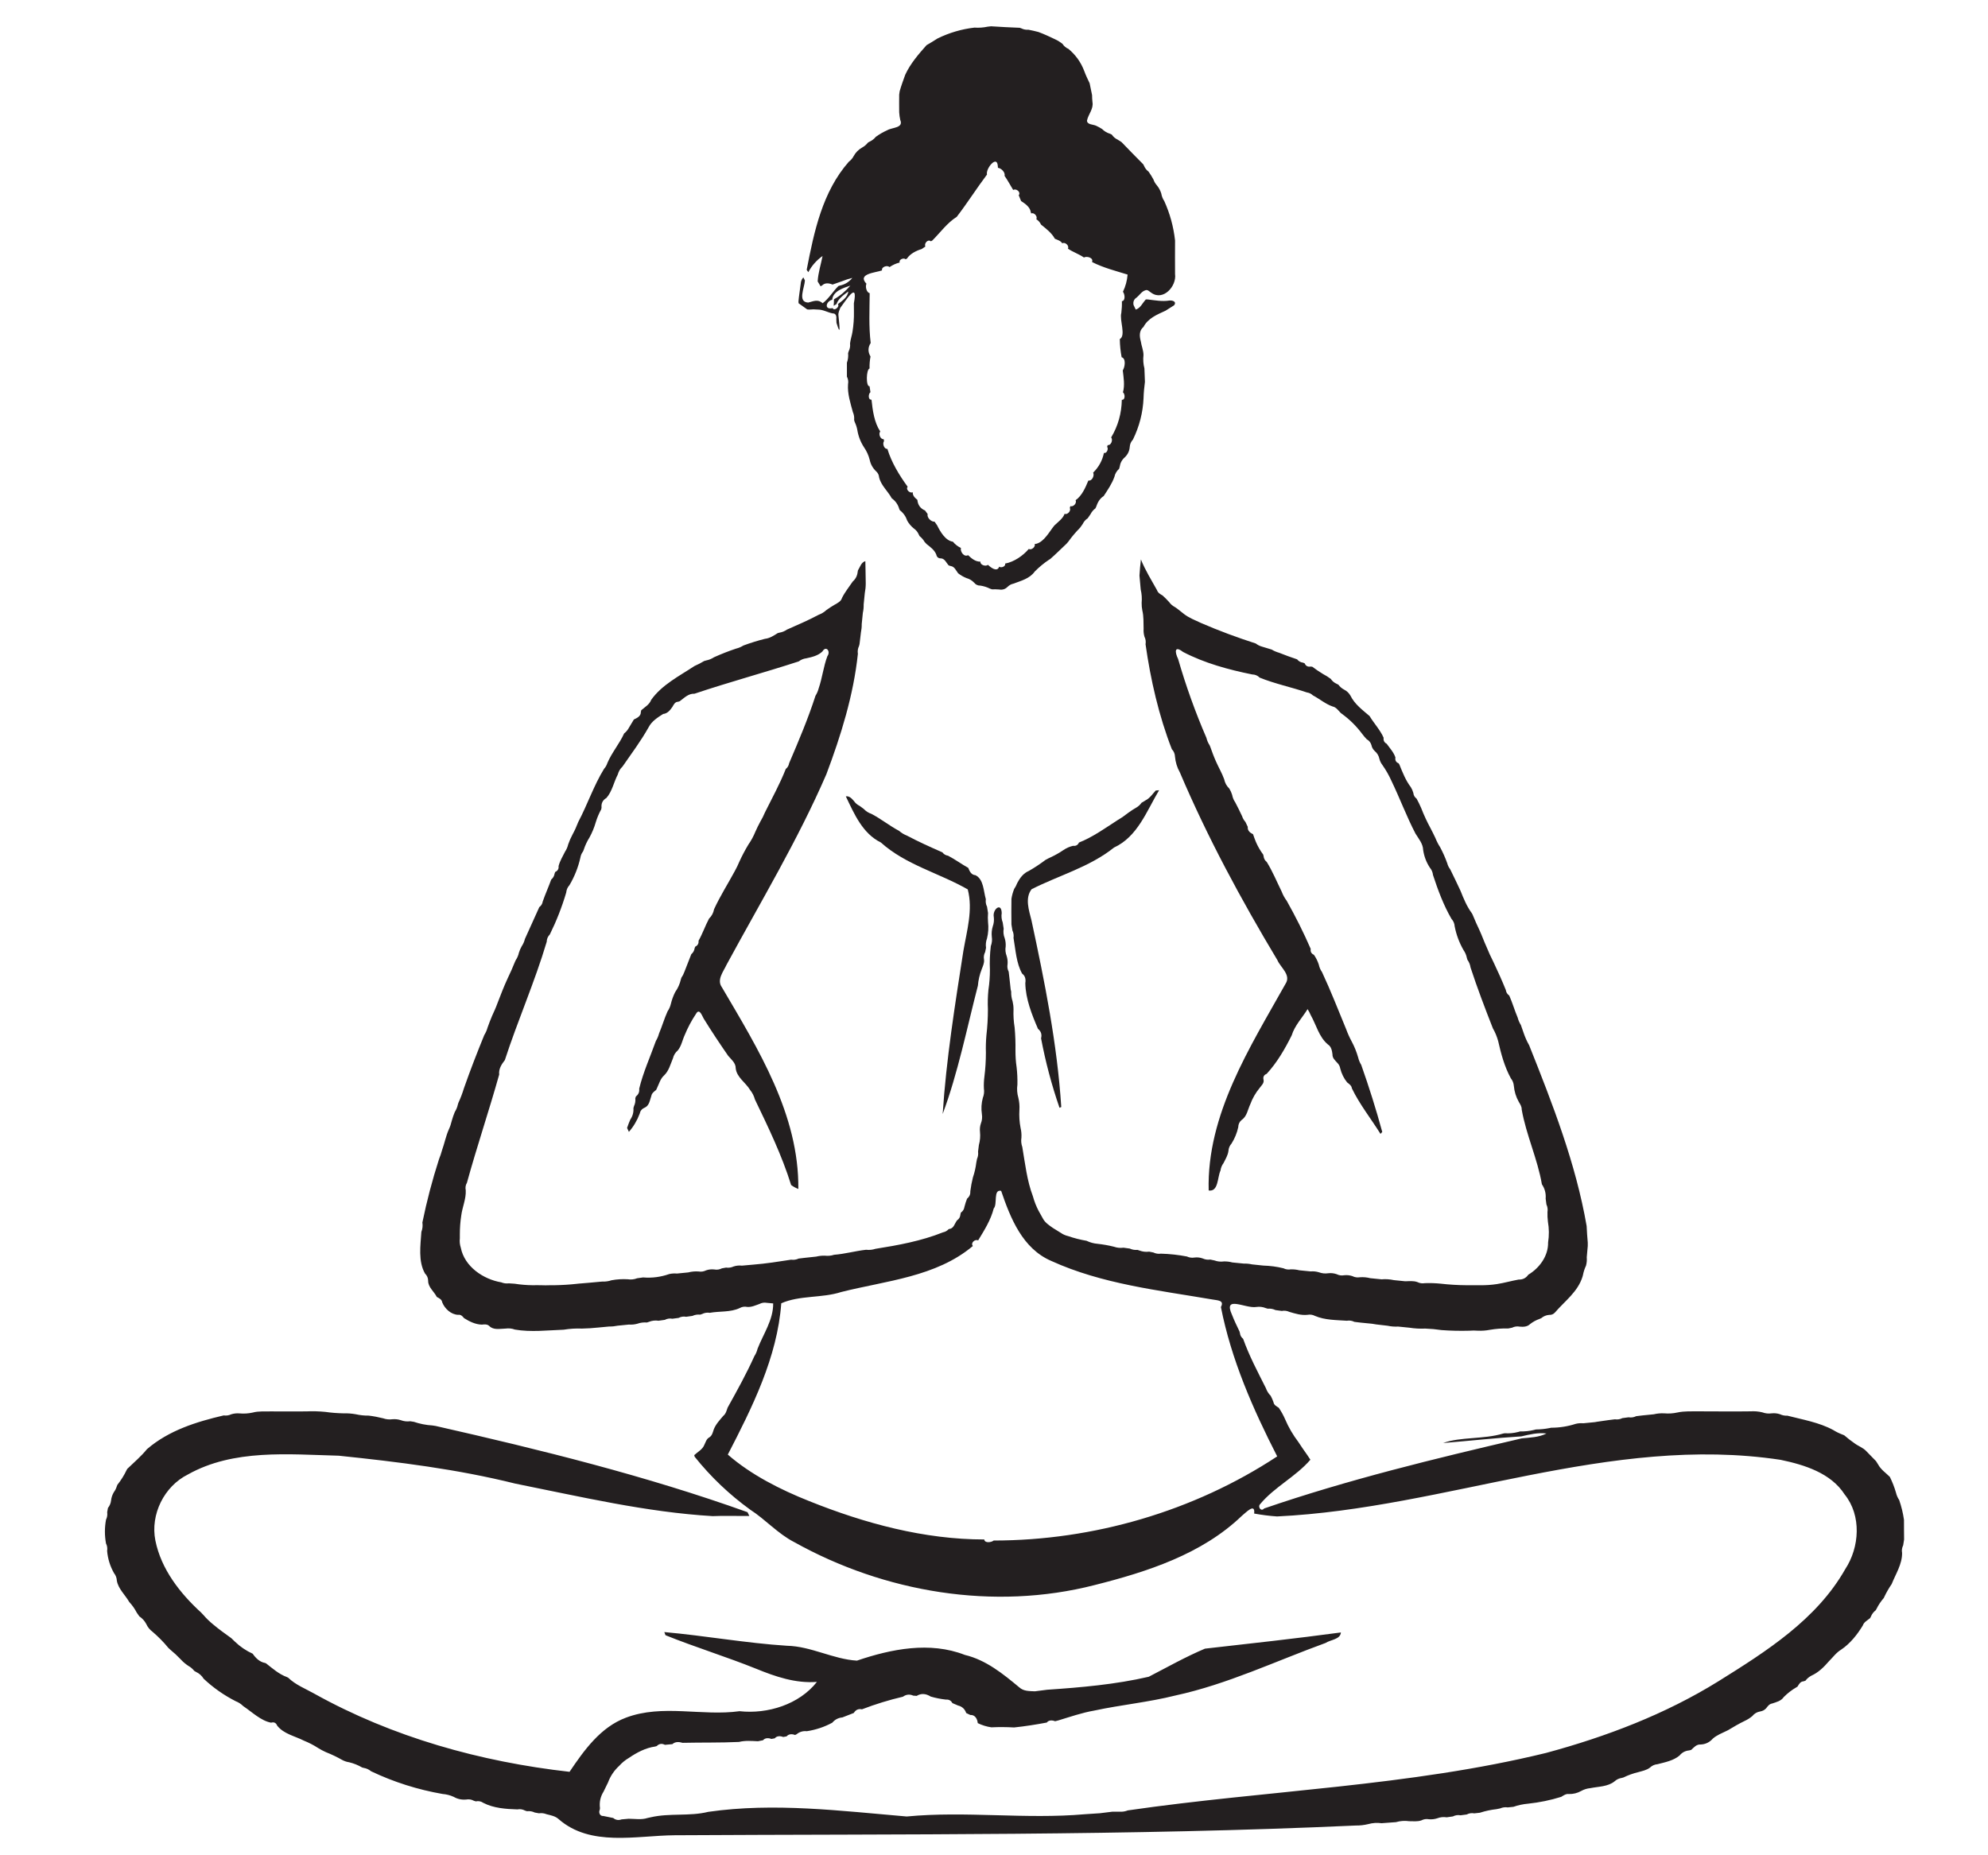
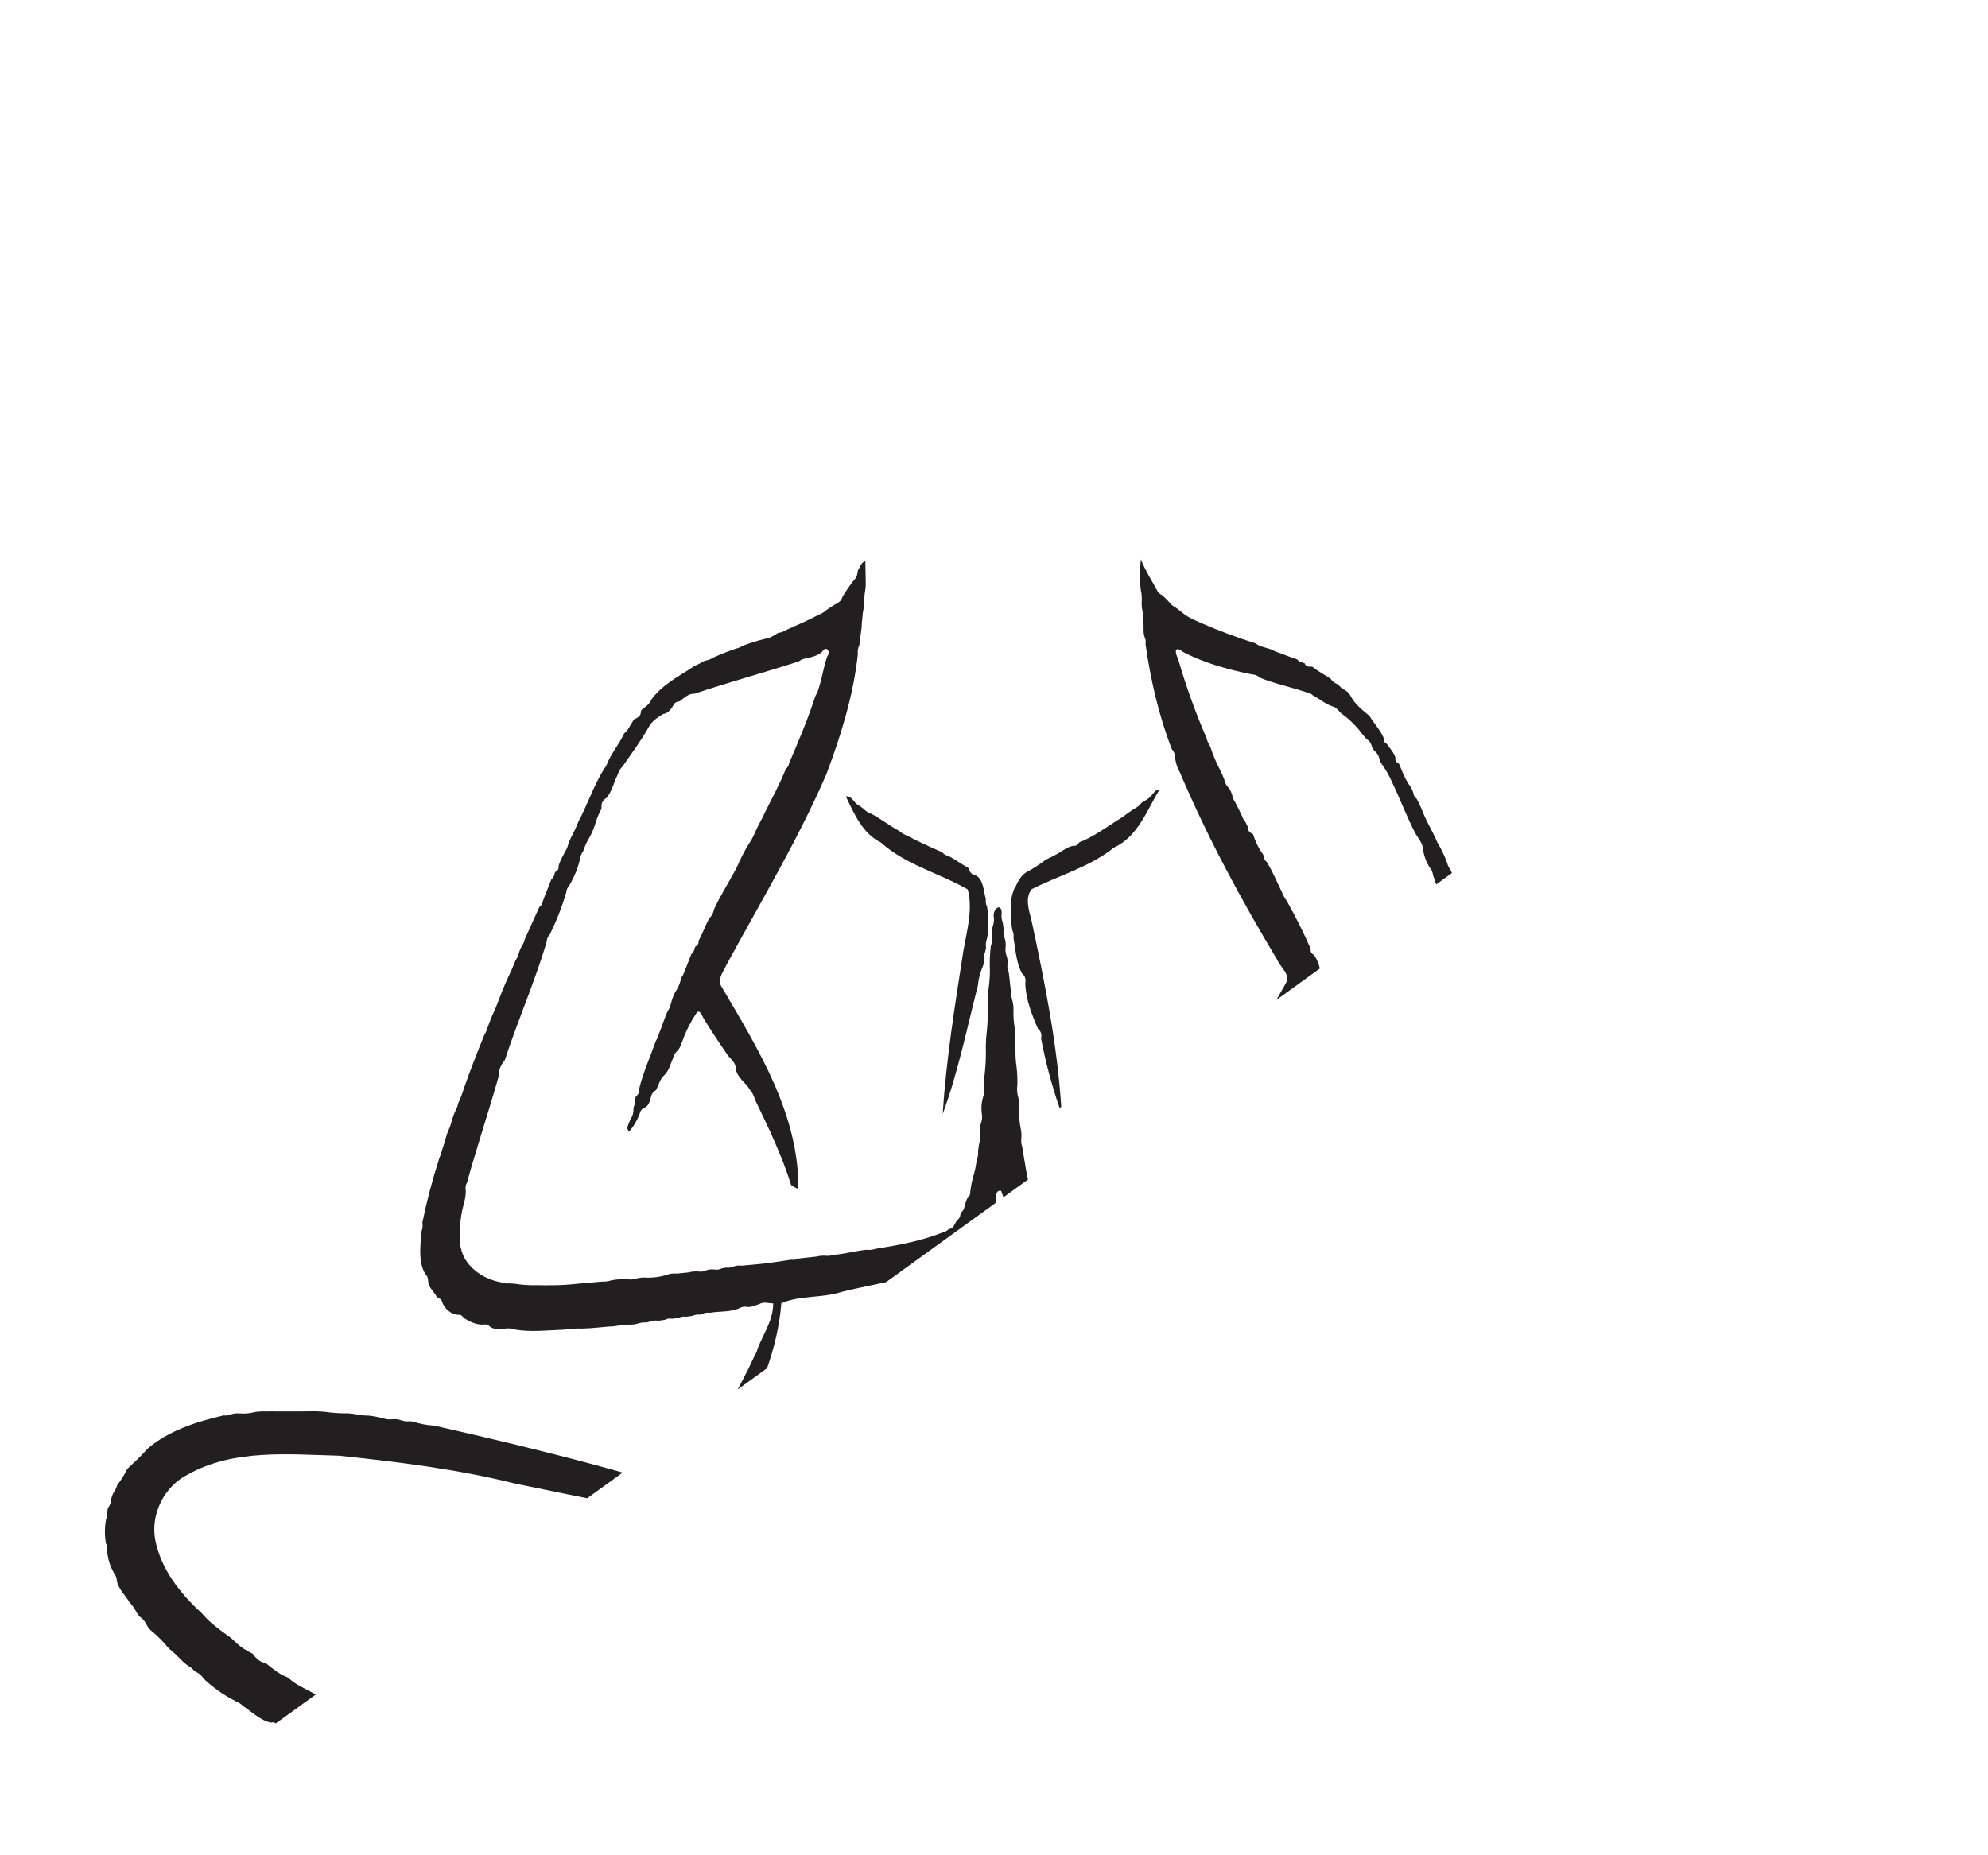
<svg xmlns="http://www.w3.org/2000/svg" width="165" zoomAndPan="magnify" viewBox="0 0 123.75 115.5" height="154" preserveAspectRatio="xMidYMid meet" version="1.0">
  <defs>
    <clipPath id="d04eeb498c">
      <path d="M 49 1.562 L 74 1.562 L 74 37 L 49 37 Z M 49 1.562 " clip-rule="nonzero" />
    </clipPath>
    <clipPath id="dcd282c434">
-       <path d="M 6.508 34 L 118.523 34 L 118.523 115 L 6.508 115 Z M 6.508 34 " clip-rule="nonzero" />
+       <path d="M 6.508 34 L 118.523 34 L 6.508 115 Z M 6.508 34 " clip-rule="nonzero" />
    </clipPath>
  </defs>
  <g clip-path="url(#d04eeb498c)">
-     <path fill="#231f20" d="M 50.246 19.262 L 50.359 19.273 C 50.547 19.254 50.734 19.254 50.922 19.273 C 51.246 19.273 51.527 19.457 51.84 19.512 C 52.031 19.5 52.082 19.695 52.059 19.852 C 52.059 19.914 52.066 20.031 52.07 20.098 C 52.355 21.047 52.25 20.242 52.191 19.625 C 52.172 19.465 52.254 19.316 52.305 19.168 C 52.617 18.77 53.438 17.406 53.152 18.879 C 53.152 19.051 53.152 19.223 53.156 19.398 C 53.164 19.82 53.133 20.238 53.066 20.656 C 53.027 20.902 52.941 21.137 52.914 21.383 C 52.934 21.551 52.906 21.711 52.832 21.863 L 52.793 21.984 C 52.812 22.191 52.789 22.391 52.719 22.582 C 52.719 22.801 52.719 23.234 52.719 23.449 C 52.797 23.598 52.82 23.754 52.789 23.918 C 52.746 24.512 52.938 25.09 53.09 25.656 C 53.16 25.812 53.184 25.977 53.168 26.148 L 53.203 26.27 C 53.281 26.43 53.336 26.598 53.367 26.77 C 53.43 27.156 53.57 27.52 53.785 27.848 C 53.949 28.086 54.066 28.344 54.137 28.625 C 54.195 28.906 54.332 29.148 54.543 29.348 C 54.652 29.445 54.711 29.57 54.723 29.715 C 54.836 30.215 55.27 30.574 55.512 31.023 C 55.746 31.191 55.898 31.41 55.977 31.684 L 56.012 31.762 C 56.234 31.934 56.387 32.152 56.477 32.422 C 56.582 32.605 56.715 32.762 56.879 32.895 C 57.02 32.992 57.121 33.117 57.191 33.273 L 57.242 33.375 C 57.371 33.477 57.477 33.602 57.559 33.742 L 57.684 33.875 C 57.914 34.055 58.172 34.242 58.281 34.523 C 58.316 34.688 58.418 34.77 58.586 34.762 C 58.82 34.789 58.91 35.043 59.051 35.199 L 59.176 35.238 C 59.422 35.27 59.508 35.52 59.641 35.688 C 59.797 35.812 59.973 35.914 60.16 35.988 C 60.344 36.039 60.504 36.133 60.637 36.273 C 60.734 36.398 60.867 36.461 61.027 36.457 C 61.234 36.488 61.434 36.551 61.621 36.645 L 61.746 36.688 C 61.895 36.684 62.047 36.688 62.199 36.699 C 62.402 36.734 62.574 36.68 62.719 36.535 C 62.82 36.434 62.941 36.367 63.082 36.336 C 63.562 36.156 64.102 36.02 64.414 35.578 C 64.684 35.305 64.977 35.062 65.297 34.848 L 65.375 34.801 C 65.727 34.496 66.047 34.168 66.387 33.852 L 66.496 33.727 C 66.719 33.414 66.965 33.125 67.234 32.852 L 67.395 32.625 C 67.465 32.477 67.57 32.355 67.707 32.266 C 67.75 32.203 67.84 32.074 67.883 32.012 C 67.957 31.863 68.059 31.746 68.188 31.648 L 68.23 31.562 C 68.32 31.293 68.449 31.039 68.703 30.883 C 68.949 30.504 69.219 30.117 69.371 29.684 C 69.414 29.484 69.512 29.32 69.664 29.184 L 69.699 29.059 C 69.734 28.82 69.84 28.621 70.023 28.465 C 70.203 28.289 70.305 28.078 70.324 27.828 C 70.336 27.648 70.402 27.496 70.523 27.367 C 70.922 26.551 71.145 25.691 71.184 24.785 C 71.191 24.445 71.23 24.105 71.27 23.77 C 71.262 23.562 71.246 23.145 71.238 22.938 C 71.168 22.664 71.148 22.387 71.18 22.105 C 71.18 21.812 71.055 21.539 71.012 21.246 C 70.922 20.918 70.906 20.578 71.18 20.352 C 71.469 19.809 72.016 19.59 72.551 19.344 C 72.734 19.23 72.91 19.113 73.09 19.004 C 73.258 18.773 72.988 18.695 72.805 18.707 C 72.348 18.785 71.891 18.695 71.438 18.641 L 71.328 18.641 C 71.121 18.855 70.996 19.184 70.699 19.273 C 70.664 19.203 70.598 19.059 70.562 18.988 C 70.52 18.785 70.586 18.629 70.762 18.516 C 70.938 18.371 71.074 18.133 71.305 18.07 C 71.445 18.012 71.559 18.164 71.672 18.23 C 72.406 18.754 73.254 17.82 73.145 17.055 C 73.137 16.359 73.145 15.66 73.145 14.969 C 73.051 14.117 72.828 13.297 72.473 12.516 C 72.379 12.375 72.316 12.219 72.289 12.051 C 72.23 11.859 72.137 11.688 72.008 11.531 C 71.914 11.426 71.848 11.309 71.801 11.176 C 71.711 11.004 71.609 10.844 71.496 10.684 C 71.367 10.59 71.273 10.465 71.211 10.316 L 71.164 10.227 C 70.711 9.77 70.258 9.312 69.816 8.848 L 69.57 8.691 C 69.418 8.621 69.297 8.512 69.203 8.375 L 69.098 8.328 C 68.91 8.27 68.742 8.172 68.602 8.031 C 68.48 7.953 68.355 7.883 68.223 7.824 C 68.043 7.742 67.664 7.766 67.664 7.504 C 67.746 7.109 68.082 6.781 68.004 6.352 C 67.988 6.207 67.98 6.066 67.98 5.922 C 67.926 5.676 67.883 5.43 67.828 5.184 C 67.707 4.93 67.582 4.672 67.488 4.41 C 67.281 3.867 66.953 3.414 66.508 3.043 C 66.355 2.977 66.234 2.875 66.141 2.734 C 65.996 2.617 65.84 2.52 65.668 2.441 C 65.332 2.281 64.992 2.121 64.641 1.992 C 64.438 1.938 64.234 1.891 64.027 1.852 C 63.867 1.863 63.719 1.836 63.578 1.766 L 63.477 1.73 C 62.883 1.703 62.285 1.68 61.695 1.637 L 61.484 1.66 C 61.211 1.719 60.934 1.738 60.656 1.719 C 59.855 1.812 59.09 2.039 58.367 2.391 C 58.141 2.539 57.906 2.676 57.676 2.812 C 57.18 3.371 56.664 3.965 56.348 4.656 C 56.227 4.992 56.102 5.332 56.004 5.676 C 55.996 5.73 55.98 5.836 55.973 5.887 C 55.973 6.254 55.965 6.625 55.973 6.992 C 55.984 7.152 56.004 7.309 56.039 7.465 C 56.258 7.977 55.539 7.926 55.234 8.105 C 54.98 8.219 54.742 8.355 54.516 8.52 C 54.414 8.648 54.285 8.746 54.137 8.816 L 54.035 8.871 C 53.934 9 53.812 9.105 53.668 9.184 C 53.445 9.309 53.27 9.484 53.145 9.707 C 53.07 9.852 52.969 9.973 52.84 10.066 C 51.188 11.945 50.676 14.418 50.215 16.797 L 50.316 16.945 C 50.531 16.539 50.828 16.203 51.203 15.938 C 51.102 16.465 50.93 16.977 50.898 17.52 L 51.082 17.824 L 51.18 17.766 C 51.355 17.59 51.613 17.625 51.824 17.715 C 52.02 17.648 52.215 17.582 52.406 17.512 C 52.617 17.426 52.836 17.355 53.055 17.301 C 52.855 17.551 52.598 17.711 52.285 17.777 L 52.188 17.809 C 51.844 18.148 51.594 18.59 51.207 18.879 C 50.914 18.602 50.633 18.758 50.312 18.836 C 49.629 18.805 50.078 17.926 50.105 17.461 L 50.008 17.27 C 49.906 17.379 49.852 17.512 49.844 17.66 C 49.801 18.027 49.734 18.398 49.703 18.766 L 49.711 18.879 C 49.887 19.008 50.066 19.133 50.246 19.262 Z M 54.906 16.836 C 54.848 16.621 55.227 16.484 55.371 16.629 C 55.566 16.496 55.777 16.398 56.004 16.344 C 55.934 16.16 56.25 16.023 56.375 16.141 L 56.457 16.098 C 56.652 15.797 57.035 15.605 57.375 15.504 C 57.434 15.465 57.547 15.383 57.605 15.344 C 57.504 15.164 57.762 14.863 57.945 15.023 L 58.035 14.973 C 58.527 14.484 58.953 13.879 59.555 13.5 C 60.215 12.641 60.781 11.742 61.438 10.867 C 61.348 10.5 62.051 9.641 62.109 10.309 L 62.121 10.449 C 62.32 10.465 62.59 10.73 62.531 10.945 C 62.73 11.227 62.891 11.535 63.07 11.828 C 63.246 11.707 63.57 11.961 63.414 12.156 C 63.465 12.277 63.516 12.402 63.562 12.516 C 63.809 12.676 64.117 12.887 64.16 13.191 L 64.191 13.289 C 64.367 13.203 64.609 13.48 64.508 13.645 C 64.641 13.73 64.738 13.844 64.805 13.984 C 65.125 14.242 65.465 14.5 65.664 14.863 C 65.828 14.938 66.023 14.984 66.125 15.148 C 66.301 15.043 66.574 15.301 66.477 15.48 C 66.789 15.695 67.16 15.812 67.473 16.031 C 67.648 15.926 68.09 16.047 67.977 16.312 C 68.676 16.668 69.445 16.863 70.191 17.094 C 70.16 17.469 70.066 17.824 69.902 18.164 C 70.02 18.309 70.07 18.727 69.836 18.75 C 69.844 18.992 69.832 19.238 69.801 19.48 C 69.672 19.91 70.105 20.891 69.707 21.109 C 69.711 21.488 69.75 21.863 69.82 22.238 C 70.109 22.324 70.023 22.852 69.891 23.062 C 69.941 23.5 70.027 23.984 69.902 24.422 C 70.035 24.523 70.059 24.91 69.832 24.891 C 69.816 25.73 69.598 26.512 69.168 27.234 C 69.297 27.387 69.16 27.746 68.953 27.707 L 68.918 27.816 C 69.016 27.938 68.898 28.25 68.719 28.195 C 68.621 28.672 68.395 29.082 68.047 29.422 C 68.141 29.605 67.977 29.965 67.75 29.914 C 67.566 30.352 67.359 30.855 66.953 31.141 C 67.051 31.316 66.809 31.582 66.629 31.508 L 66.594 31.621 C 66.688 31.793 66.453 32.066 66.27 31.988 C 66.16 32.293 65.855 32.496 65.629 32.719 C 65.324 33.094 65.004 33.719 64.516 33.852 L 64.406 33.867 C 64.477 34.043 64.203 34.27 64.039 34.176 C 63.672 34.605 63.125 34.98 62.566 35.086 C 62.621 35.262 62.316 35.379 62.199 35.277 C 62.074 35.645 61.668 35.328 61.5 35.164 C 61.355 35.289 60.996 35.164 61.031 34.965 C 60.723 34.977 60.469 34.762 60.262 34.562 C 60.008 34.703 59.758 34.336 59.816 34.113 C 59.621 34.02 59.453 33.891 59.316 33.723 C 58.859 33.664 58.527 33.098 58.336 32.707 C 58.297 32.648 58.215 32.535 58.176 32.477 C 57.965 32.496 57.684 32.219 57.746 32.004 C 57.703 31.949 57.621 31.836 57.582 31.781 C 57.289 31.656 57.133 31.434 57.105 31.117 C 56.957 30.996 56.801 30.859 56.82 30.645 C 56.645 30.73 56.363 30.48 56.5 30.301 C 55.98 29.59 55.492 28.785 55.238 27.945 C 55.031 27.969 54.914 27.609 55.031 27.461 L 55.008 27.34 C 54.801 27.363 54.668 27.012 54.793 26.859 C 54.422 26.305 54.32 25.551 54.25 24.883 C 54.027 24.902 54.047 24.516 54.184 24.414 C 54.172 24.32 54.145 24.141 54.129 24.047 C 53.895 24.09 53.914 23 54.129 22.941 C 54.121 22.691 54.141 22.441 54.188 22.195 C 54.02 21.91 54.02 21.633 54.199 21.352 C 54.074 20.332 54.129 19.281 54.137 18.25 C 53.938 18.215 53.852 17.84 53.934 17.664 C 53.34 17.035 54.504 16.98 54.91 16.832 Z M 51.805 18.66 C 51.848 18.125 52.504 17.922 52.934 17.781 C 52.641 18.125 52.305 18.41 51.914 18.633 C 51.914 18.77 51.906 18.902 51.895 19.039 L 52.07 18.93 C 52.184 18.59 52.523 18.359 52.805 18.145 C 52.77 18.504 52.422 18.727 52.16 18.934 C 52.289 19.102 51.914 19.395 51.832 19.18 C 51.273 19.312 51.422 18.746 51.805 18.66 Z M 51.805 18.66 " fill-opacity="1" fill-rule="nonzero" />
-   </g>
+     </g>
  <g clip-path="url(#dcd282c434)">
    <path fill="#231f20" d="M 118.527 95.844 C 118.527 95.434 118.516 95.016 118.52 94.617 C 118.461 94.195 118.359 93.789 118.223 93.387 C 118.129 93.246 118.062 93.094 118.023 92.93 C 117.926 92.59 117.797 92.262 117.641 91.945 C 117.395 91.699 117.09 91.496 116.918 91.184 L 116.781 90.965 C 116.574 90.758 116.367 90.547 116.168 90.336 C 115.973 90.125 115.68 90.031 115.445 89.855 C 115.223 89.703 115.008 89.535 114.801 89.355 L 114.707 89.316 C 114.5 89.238 114.305 89.145 114.117 89.027 C 113.23 88.547 112.223 88.383 111.262 88.133 C 111.102 88.141 110.949 88.113 110.801 88.043 C 110.633 87.988 110.461 87.969 110.285 87.988 C 110.086 88.016 109.891 87.996 109.703 87.926 C 109.461 87.867 109.215 87.848 108.965 87.863 C 107.902 87.879 106.836 87.863 105.777 87.863 C 105.328 87.867 104.855 87.84 104.422 87.934 C 104.148 87.996 103.871 88.012 103.594 87.988 C 103.375 87.977 103.156 87.996 102.945 88.047 L 102.242 88.117 L 101.852 88.164 C 101.699 88.238 101.543 88.262 101.379 88.234 L 100.992 88.285 C 100.844 88.359 100.688 88.383 100.523 88.359 L 100.121 88.41 L 99.41 88.512 L 99.285 88.535 L 98.566 88.605 C 98.406 88.594 98.246 88.602 98.09 88.641 C 97.594 88.801 97.082 88.883 96.559 88.883 L 96.449 88.906 C 96.172 88.961 95.891 88.988 95.609 88.992 L 95.484 89.023 C 95.203 89.09 94.918 89.121 94.629 89.113 L 94.504 89.148 C 94.23 89.219 93.953 89.246 93.668 89.227 L 93.566 89.246 C 92.359 89.613 90.91 89.441 89.832 89.836 C 91.453 89.703 93.074 89.523 94.703 89.422 C 95.215 89.301 95.73 89.176 96.266 89.242 C 95.785 89.488 95.242 89.492 94.723 89.547 C 89.324 90.805 83.906 92.117 78.691 93.91 C 78.504 94.133 78.27 93.812 78.445 93.637 C 79.336 92.566 80.66 91.934 81.57 90.875 L 81.367 90.57 C 81.18 90.309 80.996 90.039 80.82 89.77 C 80.488 89.332 80.211 88.863 79.996 88.355 C 79.887 88.105 79.754 87.863 79.598 87.637 C 79.461 87.551 79.297 87.469 79.273 87.293 C 79.223 87.156 79.168 87.023 79.098 86.895 C 78.961 86.758 78.863 86.598 78.797 86.414 C 78.293 85.406 77.758 84.41 77.383 83.348 C 77.266 83.258 77.199 83.137 77.184 82.988 L 77.156 82.887 C 76.992 82.547 76.828 82.207 76.691 81.855 C 76.117 80.602 77.531 81.477 78.199 81.367 C 78.402 81.336 78.602 81.359 78.797 81.438 L 78.918 81.473 C 79.086 81.457 79.246 81.488 79.398 81.559 L 79.789 81.613 C 79.953 81.582 80.109 81.602 80.262 81.672 C 80.629 81.781 80.996 81.895 81.387 81.855 C 81.551 81.824 81.707 81.844 81.855 81.922 C 82.48 82.188 83.172 82.176 83.84 82.223 C 84.004 82.195 84.16 82.219 84.309 82.293 L 84.699 82.34 L 85.406 82.41 L 85.676 82.453 L 86.379 82.535 C 86.594 82.582 86.812 82.598 87.031 82.586 L 87.73 82.656 C 88.059 82.707 88.391 82.727 88.723 82.711 C 89.062 82.723 89.398 82.754 89.734 82.805 C 90.309 82.848 90.879 82.859 91.453 82.844 C 91.641 82.828 91.828 82.828 92.016 82.844 C 92.258 82.852 92.5 82.836 92.738 82.789 C 93.121 82.723 93.504 82.695 93.891 82.703 L 94.125 82.656 C 94.273 82.582 94.43 82.559 94.598 82.59 C 94.824 82.613 95.074 82.602 95.246 82.43 C 95.426 82.289 95.621 82.184 95.836 82.109 L 95.945 82.059 C 96.086 81.941 96.246 81.875 96.426 81.859 C 96.57 81.867 96.695 81.82 96.793 81.711 C 97.406 80.996 98.219 80.426 98.512 79.473 L 98.539 79.367 C 98.578 79.168 98.641 78.977 98.727 78.793 C 98.773 78.621 98.789 78.445 98.773 78.27 C 98.789 78.094 98.82 77.742 98.836 77.566 L 98.836 77.359 C 98.805 77.016 98.781 76.664 98.766 76.328 C 98.094 72.441 96.645 68.723 95.188 65.074 C 95.047 64.828 94.934 64.57 94.844 64.305 C 94.785 64.141 94.73 63.977 94.672 63.812 C 94.582 63.668 94.516 63.516 94.473 63.352 C 94.281 62.902 94.148 62.426 93.949 61.98 C 93.828 61.895 93.754 61.777 93.734 61.629 C 93.5 61.051 93.246 60.484 92.977 59.918 C 92.809 59.586 92.652 59.246 92.512 58.898 C 92.371 58.59 92.258 58.266 92.117 57.957 C 91.957 57.621 91.805 57.277 91.664 56.934 L 91.621 56.855 C 91.309 56.434 91.109 55.945 90.918 55.465 C 90.711 55.012 90.488 54.562 90.27 54.113 C 90.184 54.004 90.125 53.879 90.09 53.746 C 89.969 53.402 89.82 53.074 89.652 52.754 C 89.531 52.57 89.434 52.375 89.352 52.172 C 89.258 51.969 89.156 51.77 89.055 51.574 C 88.832 51.164 88.637 50.746 88.469 50.312 C 88.383 50.109 88.285 49.91 88.18 49.719 C 88.059 49.629 87.992 49.512 87.977 49.359 C 87.941 49.234 87.891 49.117 87.824 49.008 C 87.504 48.59 87.309 48.09 87.113 47.605 L 87.066 47.523 C 86.898 47.457 86.832 47.332 86.863 47.156 C 86.758 46.836 86.512 46.574 86.32 46.305 C 86.168 46.223 86.105 46.098 86.129 45.93 C 85.914 45.438 85.527 45.035 85.254 44.578 C 84.809 44.195 84.328 43.844 84.062 43.305 C 83.969 43.145 83.844 43.023 83.68 42.938 C 83.531 42.863 83.41 42.758 83.312 42.625 L 83.211 42.574 C 83.055 42.504 82.93 42.402 82.836 42.262 C 82.684 42.148 82.527 42.051 82.363 41.965 C 82.129 41.824 81.902 41.672 81.688 41.508 L 81.582 41.496 C 81.402 41.527 81.281 41.457 81.211 41.293 L 81.109 41.254 C 80.961 41.234 80.836 41.164 80.742 41.047 C 80.359 40.922 79.988 40.781 79.621 40.637 C 79.457 40.59 79.305 40.527 79.16 40.438 C 78.953 40.371 78.742 40.316 78.539 40.25 C 78.406 40.211 78.281 40.148 78.172 40.062 C 77.016 39.688 75.867 39.266 74.754 38.781 C 74.395 38.609 74.02 38.473 73.699 38.223 C 73.508 38.082 73.332 37.914 73.129 37.789 C 72.984 37.711 72.867 37.609 72.773 37.477 C 72.645 37.336 72.512 37.199 72.371 37.074 C 72.23 36.992 72.078 36.91 72.023 36.742 C 71.676 36.117 71.289 35.5 71.02 34.828 C 70.977 35.16 70.953 35.5 70.93 35.832 C 70.949 36.051 70.988 36.484 71.008 36.703 C 71.074 36.977 71.09 37.254 71.066 37.531 C 71.062 37.691 71.078 37.852 71.109 38.008 C 71.199 38.375 71.176 38.766 71.188 39.148 C 71.176 39.316 71.195 39.48 71.242 39.641 C 71.316 39.789 71.336 39.945 71.309 40.109 C 71.621 42.316 72.137 44.566 72.945 46.641 C 73.07 46.77 73.133 46.926 73.141 47.102 C 73.172 47.453 73.273 47.781 73.445 48.086 C 75.164 52.133 77.258 56.008 79.516 59.773 C 79.707 60.23 80.387 60.695 80.023 61.246 C 77.797 65.223 75.117 69.379 75.238 74.113 C 75.852 74.211 75.777 73.289 75.973 72.875 C 75.996 72.703 76.059 72.547 76.164 72.406 C 76.285 72.16 76.434 71.926 76.469 71.648 C 76.48 71.473 76.547 71.32 76.664 71.188 C 76.859 70.875 77 70.535 77.078 70.176 C 77.082 69.992 77.152 69.84 77.289 69.723 C 77.621 69.504 77.668 69.082 77.828 68.746 C 77.965 68.375 78.16 68.035 78.414 67.727 C 78.523 67.574 78.695 67.438 78.656 67.23 C 78.609 67.047 78.672 66.922 78.848 66.852 C 79.492 66.156 79.984 65.305 80.406 64.457 C 80.594 63.844 81.062 63.363 81.395 62.824 C 81.473 62.941 81.535 63.066 81.59 63.195 C 81.938 63.809 82.102 64.559 82.664 65.027 C 82.871 65.156 82.918 65.414 82.945 65.641 C 82.934 65.863 83.102 66.008 83.238 66.16 C 83.344 66.262 83.406 66.383 83.43 66.527 C 83.512 66.844 83.652 67.133 83.859 67.387 C 83.98 67.48 84.133 67.582 84.152 67.754 C 84.629 68.746 85.344 69.645 85.934 70.59 L 86.043 70.469 C 85.66 69.059 85.219 67.668 84.734 66.293 C 84.645 66.152 84.582 65.996 84.543 65.832 C 84.445 65.492 84.316 65.164 84.148 64.852 C 84.012 64.602 83.895 64.344 83.797 64.074 C 83.305 62.887 82.84 61.684 82.293 60.516 C 82.195 60.379 82.129 60.223 82.094 60.055 C 82.023 59.836 81.922 59.629 81.789 59.441 C 81.629 59.371 81.562 59.246 81.59 59.074 C 81.145 58.051 80.645 57.055 80.098 56.082 C 79.965 55.902 79.859 55.711 79.781 55.504 C 79.48 54.891 79.215 54.246 78.855 53.664 C 78.738 53.57 78.672 53.449 78.656 53.301 L 78.633 53.203 C 78.449 52.957 78.297 52.691 78.176 52.41 C 78.109 52.254 78.055 52.09 78 51.934 C 77.812 51.848 77.645 51.707 77.672 51.477 L 77.527 51.172 C 77.434 51.066 77.363 50.949 77.32 50.816 C 77.188 50.523 77.039 50.234 76.891 49.949 C 76.793 49.809 76.73 49.652 76.699 49.484 C 76.656 49.348 76.598 49.215 76.523 49.094 C 76.355 48.934 76.25 48.738 76.203 48.512 C 76.066 48.129 75.855 47.777 75.695 47.41 C 75.559 47.109 75.445 46.797 75.336 46.488 L 75.297 46.395 C 75.203 46.254 75.137 46.098 75.098 45.934 C 74.406 44.336 73.82 42.699 73.336 41.027 C 73.113 40.566 73.113 40.176 73.641 40.586 C 74.98 41.285 76.477 41.691 77.949 41.988 C 78.129 41.992 78.285 42.055 78.41 42.184 C 79.344 42.566 80.391 42.781 81.355 43.109 C 81.496 43.129 81.621 43.188 81.723 43.289 C 82.141 43.508 82.512 43.832 82.957 43.984 C 83.176 44.027 83.305 44.23 83.449 44.375 L 83.527 44.438 C 84.008 44.785 84.426 45.199 84.781 45.672 C 84.871 45.797 84.973 45.914 85.078 46.023 C 85.227 46.105 85.324 46.23 85.371 46.391 C 85.398 46.535 85.469 46.656 85.578 46.758 C 85.73 46.887 85.828 47.051 85.867 47.25 C 85.902 47.379 85.957 47.496 86.039 47.605 C 86.266 47.926 86.461 48.266 86.621 48.625 C 87.141 49.703 87.559 50.836 88.113 51.898 C 88.309 52.219 88.578 52.523 88.59 52.918 C 88.648 53.312 88.785 53.676 89.004 54.012 C 89.117 54.145 89.184 54.301 89.203 54.477 C 89.508 55.406 89.859 56.355 90.352 57.203 C 90.473 57.336 90.539 57.492 90.551 57.668 C 90.652 58.191 90.836 58.684 91.102 59.148 C 91.203 59.293 91.273 59.453 91.309 59.629 L 91.344 59.75 C 91.449 59.895 91.512 60.055 91.539 60.23 C 91.957 61.508 92.438 62.77 92.93 64.02 C 93.074 64.27 93.18 64.531 93.258 64.809 C 93.438 65.605 93.652 66.406 94.047 67.129 C 94.156 67.266 94.219 67.422 94.234 67.598 C 94.266 67.953 94.367 68.285 94.543 68.598 C 94.629 68.742 94.73 68.891 94.723 69.07 C 95 70.652 95.711 72.148 95.98 73.727 C 96.164 74 96.242 74.297 96.215 74.621 C 96.227 74.711 96.25 74.891 96.262 74.98 C 96.332 75.133 96.355 75.289 96.328 75.449 C 96.32 75.652 96.332 75.855 96.355 76.055 C 96.43 76.484 96.434 76.914 96.367 77.348 C 96.383 78.188 95.832 78.941 95.133 79.359 C 94.988 79.57 94.785 79.668 94.531 79.66 C 94.074 79.742 93.633 79.871 93.18 79.941 C 92.84 79.992 92.5 80.016 92.156 80.012 L 91.297 80.012 C 90.754 80.008 90.211 79.977 89.672 79.914 C 89.348 79.883 89.023 79.871 88.699 79.883 C 88.535 79.91 88.379 79.891 88.23 79.816 C 87.984 79.727 87.723 79.762 87.473 79.766 L 86.77 79.695 C 86.516 79.641 86.258 79.621 86 79.645 L 85.297 79.574 C 85.086 79.52 84.871 79.5 84.652 79.516 C 84.488 79.543 84.332 79.52 84.184 79.445 C 84.02 79.391 83.848 79.371 83.672 79.391 C 83.508 79.422 83.352 79.398 83.203 79.324 C 83.035 79.266 82.863 79.246 82.688 79.266 C 82.488 79.297 82.293 79.277 82.102 79.207 C 81.934 79.156 81.762 79.137 81.586 79.152 L 80.883 79.082 C 80.711 79.039 80.535 79.02 80.359 79.023 C 80.195 79.051 80.039 79.031 79.891 78.957 C 79.48 78.855 79.062 78.801 78.641 78.789 L 77.941 78.715 C 77.766 78.676 77.59 78.66 77.414 78.664 L 76.711 78.594 C 76.539 78.547 76.367 78.527 76.188 78.531 C 75.984 78.559 75.789 78.539 75.598 78.469 L 75.336 78.414 C 75.172 78.438 75.016 78.414 74.863 78.344 C 74.695 78.285 74.527 78.266 74.352 78.289 C 74.188 78.316 74.031 78.293 73.883 78.223 C 73.348 78.121 72.809 78.062 72.266 78.047 C 72.102 78.07 71.945 78.047 71.793 77.973 L 71.535 77.922 C 71.328 77.949 71.125 77.926 70.93 77.852 L 70.809 77.812 C 70.641 77.828 70.48 77.801 70.328 77.73 L 69.938 77.676 C 69.734 77.703 69.539 77.684 69.348 77.617 C 69.012 77.531 68.672 77.473 68.328 77.434 C 68.086 77.414 67.855 77.352 67.637 77.246 C 67.246 77.18 66.863 77.082 66.488 76.953 C 66.324 76.914 66.168 76.848 66.031 76.75 C 65.867 76.652 65.707 76.555 65.551 76.453 C 65.305 76.281 65.043 76.113 64.906 75.836 C 64.816 75.684 64.73 75.531 64.648 75.375 C 64.5 75.09 64.383 74.789 64.297 74.477 C 63.926 73.496 63.812 72.438 63.637 71.41 C 63.57 71.219 63.551 71.023 63.582 70.824 C 63.594 70.621 63.578 70.422 63.531 70.227 C 63.457 69.852 63.434 69.473 63.457 69.09 C 63.473 68.836 63.449 68.59 63.391 68.344 C 63.312 68.074 63.293 67.797 63.332 67.516 C 63.34 67.152 63.324 66.789 63.281 66.426 C 63.23 66.09 63.211 65.75 63.211 65.406 C 63.219 64.93 63.203 64.449 63.16 63.973 C 63.098 63.594 63.074 63.215 63.09 62.832 C 63.09 62.66 63.07 62.496 63.031 62.332 C 62.965 62.137 62.938 61.938 62.945 61.734 L 62.914 61.602 C 62.895 61.422 62.855 61.062 62.836 60.887 L 62.789 60.492 C 62.711 60.344 62.691 60.188 62.719 60.023 C 62.734 59.848 62.715 59.676 62.66 59.508 C 62.59 59.32 62.566 59.125 62.602 58.922 C 62.613 58.746 62.594 58.574 62.539 58.402 C 62.465 58.215 62.445 58.016 62.477 57.816 L 62.418 57.43 C 62.344 57.242 62.324 57.043 62.355 56.844 C 62.34 56.141 61.766 56.617 61.863 57.09 C 61.887 57.289 61.867 57.484 61.797 57.676 C 61.734 57.883 61.715 58.098 61.738 58.316 C 61.77 58.516 61.746 58.711 61.676 58.902 C 61.617 59.391 61.598 59.879 61.621 60.375 C 61.621 60.797 61.59 61.215 61.527 61.633 C 61.488 62.031 61.477 62.43 61.496 62.832 C 61.496 63.375 61.465 63.918 61.402 64.457 C 61.371 64.816 61.359 65.172 61.371 65.531 C 61.371 66.035 61.34 66.535 61.277 67.035 C 61.246 67.277 61.234 67.52 61.246 67.762 C 61.277 67.965 61.254 68.16 61.18 68.348 C 61.09 68.68 61.07 69.016 61.121 69.359 C 61.152 69.559 61.133 69.754 61.059 69.941 C 61 70.113 60.984 70.289 61.004 70.469 C 61.031 70.746 61.008 71.016 60.934 71.285 C 60.922 71.387 60.895 71.586 60.883 71.688 C 60.902 71.848 60.883 72.004 60.816 72.156 L 60.773 72.383 C 60.734 72.699 60.664 73.004 60.562 73.301 C 60.492 73.582 60.438 73.863 60.402 74.152 C 60.414 74.344 60.348 74.5 60.199 74.621 C 60.133 74.789 60.078 74.961 60.035 75.133 C 60.012 75.285 59.938 75.406 59.812 75.492 L 59.785 75.605 C 59.773 75.762 59.703 75.887 59.574 75.973 C 59.41 76.188 59.379 76.492 59.059 76.516 C 58.961 76.621 58.844 76.691 58.699 76.719 C 57.352 77.258 55.918 77.52 54.496 77.746 C 54.305 77.809 54.109 77.828 53.91 77.805 C 53.242 77.879 52.59 78.066 51.922 78.117 C 51.73 78.18 51.535 78.195 51.336 78.172 C 51.156 78.168 50.98 78.188 50.809 78.23 L 50.109 78.305 L 49.715 78.352 C 49.566 78.422 49.41 78.445 49.246 78.422 C 48.465 78.543 47.676 78.668 46.887 78.73 L 46.184 78.793 C 46.008 78.773 45.836 78.789 45.668 78.844 C 45.516 78.914 45.359 78.938 45.195 78.914 L 44.938 78.961 C 44.785 79.039 44.629 79.062 44.465 79.031 C 44.289 79.012 44.117 79.027 43.953 79.086 C 43.805 79.16 43.648 79.184 43.484 79.156 C 43.266 79.141 43.051 79.16 42.84 79.215 L 42.137 79.285 C 41.977 79.27 41.816 79.281 41.66 79.316 C 41.133 79.5 40.59 79.574 40.031 79.527 L 39.664 79.578 C 39.473 79.652 39.277 79.672 39.078 79.641 C 38.738 79.621 38.402 79.641 38.066 79.703 C 37.879 79.766 37.688 79.793 37.488 79.785 L 37.379 79.793 C 36.922 79.836 36.461 79.879 36 79.914 L 35.895 79.926 C 35.438 79.977 34.973 80.004 34.512 80.012 L 34.246 80.012 C 34.059 80.02 33.871 80.02 33.684 80.012 C 33.5 80.004 33.336 80.012 33.164 80.012 C 32.785 80.008 32.406 79.977 32.031 79.918 L 31.676 79.895 C 31.512 79.914 31.355 79.895 31.203 79.832 C 30.074 79.641 28.914 78.848 28.684 77.676 C 28.621 77.484 28.602 77.289 28.625 77.09 C 28.625 77.023 28.625 76.895 28.625 76.828 C 28.625 76.445 28.652 76.062 28.711 75.684 C 28.777 75.148 29.02 74.641 28.992 74.102 C 28.957 73.934 28.98 73.777 29.066 73.633 C 29.688 71.375 30.445 69.141 31.074 66.895 C 31.031 66.547 31.223 66.258 31.426 65.996 C 32.227 63.531 33.293 61.121 34.031 58.633 C 34.035 58.453 34.102 58.301 34.227 58.172 C 34.641 57.332 34.98 56.465 35.246 55.566 C 35.262 55.391 35.328 55.234 35.449 55.105 C 35.766 54.566 35.992 53.996 36.129 53.387 C 36.152 53.246 36.207 53.121 36.293 53.008 L 36.332 52.914 C 36.422 52.637 36.543 52.375 36.699 52.129 C 36.863 51.828 36.992 51.516 37.086 51.188 C 37.172 50.906 37.285 50.637 37.426 50.383 L 37.445 50.273 C 37.418 50.008 37.52 49.809 37.75 49.676 C 38.105 49.273 38.207 48.695 38.457 48.215 C 38.508 48.023 38.605 47.859 38.75 47.723 C 39.312 46.91 39.898 46.129 40.379 45.27 C 40.566 44.902 40.941 44.664 41.277 44.449 C 41.551 44.422 41.715 44.215 41.859 44.004 C 41.938 43.863 42.02 43.691 42.207 43.688 L 42.312 43.656 C 42.594 43.449 42.852 43.168 43.23 43.188 C 45.367 42.469 47.574 41.875 49.719 41.176 C 49.859 41.07 50.016 41.004 50.188 40.984 C 50.543 40.906 50.93 40.82 51.195 40.555 C 51.422 40.168 51.723 40.555 51.504 40.848 C 51.258 41.5 51.188 42.195 50.961 42.855 C 50.918 43.02 50.852 43.172 50.762 43.316 C 50.301 44.746 49.711 46.137 49.121 47.516 C 49.098 47.66 49.031 47.777 48.914 47.871 C 48.547 48.805 48.062 49.68 47.621 50.57 C 47.535 50.773 47.438 50.969 47.324 51.16 C 47.215 51.359 47.117 51.562 47.023 51.773 C 46.906 52.059 46.762 52.328 46.586 52.578 C 46.379 52.922 46.191 53.277 46.023 53.645 C 45.941 53.844 45.844 54.043 45.738 54.234 C 45.312 55.023 44.824 55.789 44.449 56.605 C 44.406 56.832 44.305 57.027 44.137 57.188 C 43.898 57.637 43.734 58.125 43.484 58.566 C 43.5 58.742 43.43 58.863 43.273 58.938 L 43.238 59.039 C 43.215 59.188 43.145 59.309 43.031 59.406 C 42.891 59.773 42.742 60.141 42.602 60.504 C 42.555 60.637 42.492 60.758 42.414 60.871 L 42.383 60.973 C 42.316 61.258 42.199 61.523 42.027 61.766 C 41.91 62 41.82 62.246 41.758 62.504 C 41.719 62.668 41.652 62.82 41.555 62.961 C 41.352 63.41 41.215 63.891 41.023 64.344 C 40.98 64.508 40.914 64.66 40.828 64.805 C 40.477 65.789 40.035 66.762 39.789 67.777 C 39.812 67.977 39.746 68.137 39.586 68.258 L 39.547 68.371 C 39.566 68.543 39.539 68.707 39.465 68.863 L 39.43 68.984 C 39.449 69.246 39.383 69.484 39.234 69.703 C 39.16 69.871 39.094 70.043 39.035 70.219 C 39.062 70.281 39.121 70.406 39.148 70.465 C 39.441 70.129 39.664 69.75 39.82 69.332 C 39.855 69.16 39.953 69.035 40.117 68.965 C 40.422 68.84 40.449 68.492 40.547 68.219 C 40.574 68.055 40.723 67.953 40.844 67.852 L 40.887 67.762 C 41.023 67.484 41.102 67.16 41.34 66.949 C 41.637 66.668 41.738 66.246 41.891 65.883 C 41.938 65.688 42.039 65.527 42.188 65.398 C 42.418 65.125 42.473 64.758 42.621 64.441 C 42.809 63.984 43.039 63.547 43.312 63.137 L 43.371 63.047 C 43.566 62.801 43.719 63.277 43.805 63.414 C 44.285 64.195 44.805 64.973 45.328 65.73 C 45.523 65.961 45.801 66.172 45.797 66.508 C 45.859 67.074 46.422 67.395 46.695 67.859 C 46.836 68.035 46.934 68.23 46.992 68.445 C 47.828 70.184 48.672 71.926 49.246 73.773 C 49.383 73.875 49.535 73.957 49.695 74.02 C 49.742 69.391 47.199 65.316 44.938 61.465 C 44.598 60.996 45.035 60.484 45.23 60.055 C 47.359 56.129 49.664 52.301 51.441 48.199 C 52.352 45.777 53.129 43.277 53.402 40.703 C 53.375 40.535 53.398 40.371 53.473 40.219 L 53.504 40.098 C 53.527 39.918 53.57 39.559 53.59 39.383 C 53.625 39.207 53.645 39.031 53.641 38.852 C 53.656 38.68 53.695 38.328 53.711 38.152 C 53.75 37.98 53.766 37.805 53.762 37.625 C 53.781 37.449 53.816 37.102 53.832 36.926 C 53.871 36.727 53.891 36.523 53.891 36.32 C 53.891 35.973 53.871 35.281 53.867 34.934 C 53.605 35.008 53.539 35.301 53.406 35.508 L 53.387 35.617 C 53.359 35.852 53.258 36.047 53.082 36.203 C 52.855 36.539 52.594 36.859 52.414 37.223 C 52.352 37.445 52.129 37.547 51.945 37.652 C 51.762 37.758 51.605 37.863 51.441 37.98 C 51.301 38.109 51.141 38.207 50.961 38.273 C 50.316 38.617 49.645 38.906 48.98 39.199 C 48.84 39.297 48.684 39.359 48.516 39.387 L 48.414 39.414 C 48.168 39.566 47.922 39.738 47.617 39.77 C 47.164 39.883 46.719 40.023 46.281 40.184 C 46.137 40.273 45.984 40.34 45.82 40.379 C 45.352 40.535 44.895 40.715 44.445 40.918 C 44.297 41.016 44.133 41.082 43.957 41.117 L 43.832 41.152 C 43.641 41.27 43.441 41.371 43.234 41.461 C 42.289 42.086 41.203 42.629 40.535 43.57 C 40.426 43.867 40.137 44.02 39.914 44.219 L 39.891 44.332 C 39.898 44.59 39.645 44.703 39.457 44.793 C 39.355 44.961 39.25 45.129 39.152 45.301 C 39.078 45.441 38.977 45.562 38.852 45.66 C 38.559 46.305 38.086 46.848 37.809 47.5 C 37.766 47.637 37.699 47.754 37.605 47.859 C 36.961 48.902 36.57 50.086 35.996 51.172 C 35.895 51.438 35.777 51.699 35.641 51.949 C 35.535 52.145 35.445 52.352 35.371 52.562 C 35.332 52.727 35.266 52.883 35.172 53.023 C 35.027 53.316 34.852 53.598 34.77 53.918 C 34.789 54.09 34.719 54.215 34.559 54.285 L 34.523 54.387 C 34.5 54.535 34.43 54.66 34.312 54.758 C 34.148 55.215 33.945 55.66 33.785 56.121 C 33.762 56.266 33.691 56.387 33.57 56.473 C 33.27 57.129 32.977 57.797 32.676 58.453 C 32.637 58.617 32.566 58.773 32.473 58.914 C 32.402 59.039 32.344 59.172 32.301 59.312 C 32.266 59.477 32.199 59.633 32.105 59.773 L 32.062 59.863 C 31.918 60.219 31.766 60.57 31.598 60.914 C 31.363 61.422 31.164 61.945 30.961 62.469 C 30.867 62.734 30.746 62.992 30.629 63.25 C 30.531 63.496 30.43 63.73 30.348 63.977 C 30.305 64.141 30.234 64.293 30.145 64.438 C 29.699 65.531 29.27 66.633 28.879 67.75 C 28.785 68.062 28.668 68.367 28.531 68.664 L 28.5 68.766 C 28.465 68.93 28.398 69.086 28.309 69.23 C 28.238 69.398 28.18 69.574 28.129 69.75 C 28.082 69.949 28.02 70.141 27.934 70.324 C 27.754 70.73 27.672 71.172 27.52 71.594 C 27.469 71.789 27.402 71.98 27.328 72.164 C 26.91 73.461 26.566 74.773 26.293 76.105 C 26.324 76.309 26.301 76.504 26.23 76.691 C 26.176 77.523 26.02 78.523 26.457 79.285 C 26.586 79.41 26.652 79.566 26.652 79.746 C 26.652 80.141 27.02 80.402 27.191 80.742 C 27.336 80.82 27.504 80.895 27.527 81.078 C 27.688 81.48 28.082 81.84 28.52 81.855 C 28.68 81.828 28.793 81.938 28.879 82.055 C 29.207 82.266 29.598 82.457 29.996 82.465 C 30.152 82.445 30.332 82.43 30.457 82.551 C 30.723 82.82 31.117 82.719 31.469 82.711 C 31.672 82.684 31.867 82.703 32.055 82.773 C 33.051 82.945 34.082 82.816 35.086 82.781 C 35.465 82.719 35.844 82.695 36.23 82.711 C 36.559 82.703 36.891 82.684 37.223 82.648 L 37.922 82.582 C 38.102 82.586 38.273 82.566 38.449 82.531 L 39.148 82.461 C 39.328 82.473 39.5 82.457 39.672 82.41 C 39.863 82.34 40.062 82.316 40.27 82.332 L 40.391 82.293 C 40.586 82.215 40.785 82.191 40.992 82.223 L 41.383 82.168 C 41.531 82.09 41.688 82.066 41.852 82.098 L 42.242 82.047 C 42.391 81.969 42.547 81.945 42.711 81.977 L 43.102 81.922 C 43.254 81.852 43.414 81.824 43.582 81.844 L 43.703 81.805 C 43.855 81.727 44.016 81.703 44.184 81.73 C 44.797 81.617 45.469 81.707 46.043 81.434 C 46.191 81.352 46.348 81.328 46.512 81.363 C 46.777 81.387 47.023 81.266 47.27 81.18 C 47.418 81.102 47.574 81.078 47.738 81.109 L 48.129 81.145 C 48.141 82.168 47.516 83.043 47.156 83.969 C 47.117 84.133 47.051 84.285 46.957 84.43 C 46.465 85.523 45.879 86.578 45.293 87.633 C 45.23 87.812 45.184 88.016 45.023 88.145 C 44.805 88.402 44.562 88.66 44.434 88.98 C 44.371 89.164 44.332 89.379 44.152 89.484 C 43.969 89.586 43.93 89.781 43.844 89.949 C 43.73 90.242 43.43 90.387 43.215 90.59 L 43.242 90.691 C 44.246 91.945 45.398 93.043 46.699 93.984 C 47.652 94.598 48.418 95.48 49.438 96.004 C 55.055 99.137 61.859 100.289 68.133 98.68 C 71.406 97.855 74.82 96.758 77.305 94.367 C 77.551 94.172 78.145 93.531 78.07 94.227 C 78.543 94.312 79.02 94.375 79.496 94.406 C 90.027 93.906 100.207 89.273 110.844 90.883 C 112.312 91.191 113.965 91.695 114.828 93.039 C 115.887 94.352 115.758 96.324 114.863 97.688 C 113.082 100.828 109.949 102.809 106.969 104.668 C 103.664 106.719 99.988 108.117 96.242 109.129 C 87.707 111.215 78.871 111.449 70.203 112.707 C 70.043 112.77 69.883 112.797 69.711 112.789 C 69.551 112.789 69.391 112.789 69.23 112.789 L 68.469 112.883 C 68.156 112.902 67.844 112.922 67.535 112.945 C 63.848 113.27 60.094 112.734 56.441 113.086 C 52.34 112.738 48.199 112.207 44.09 112.797 C 42.91 113.09 41.688 112.859 40.5 113.137 L 40.305 113.18 C 39.926 113.305 39.52 113.227 39.133 113.227 L 38.691 113.266 C 38.504 113.336 38.328 113.309 38.172 113.18 C 37.969 113.137 37.766 113.098 37.559 113.055 C 37.34 113.074 37.25 112.836 37.336 112.664 L 37.348 112.566 C 37.301 112.199 37.371 111.855 37.57 111.539 C 37.66 111.348 37.754 111.156 37.848 110.969 C 37.996 110.566 38.23 110.223 38.543 109.934 C 38.719 109.738 38.918 109.574 39.145 109.441 C 39.637 109.105 40.188 108.812 40.785 108.73 L 40.879 108.703 C 41.031 108.551 41.199 108.527 41.391 108.625 C 41.543 108.609 41.699 108.594 41.855 108.582 C 42.031 108.418 42.277 108.434 42.488 108.5 C 43.66 108.473 44.832 108.5 46 108.445 C 46.387 108.348 46.781 108.383 47.18 108.402 L 47.496 108.34 C 47.625 108.184 47.84 108.188 48.016 108.258 L 48.227 108.219 C 48.359 108.059 48.574 108.066 48.754 108.137 L 48.965 108.098 C 49.098 107.938 49.312 107.941 49.492 108.012 L 49.582 107.969 C 49.77 107.816 49.984 107.75 50.223 107.777 C 50.781 107.691 51.312 107.516 51.809 107.246 C 51.973 107.051 52.184 106.941 52.438 106.918 C 52.676 106.828 52.914 106.734 53.148 106.641 C 53.266 106.445 53.434 106.367 53.656 106.414 C 54.488 106.094 55.34 105.832 56.207 105.629 C 56.406 105.484 56.621 105.461 56.848 105.562 L 57.062 105.578 C 57.336 105.41 57.625 105.426 57.938 105.621 C 58.246 105.711 58.562 105.773 58.883 105.809 C 59.066 105.793 59.199 105.867 59.285 106.027 L 59.633 106.176 C 59.891 106.238 60.059 106.395 60.145 106.645 L 60.398 106.766 C 60.695 106.746 60.84 107.012 60.863 107.273 C 61.133 107.406 61.414 107.492 61.711 107.535 C 62.184 107.512 62.652 107.516 63.125 107.543 C 63.809 107.473 64.488 107.363 65.16 107.238 C 65.285 107.074 65.504 107.086 65.68 107.156 L 65.879 107.105 C 66.613 106.883 67.352 106.625 68.117 106.492 C 69.789 106.133 71.5 105.973 73.16 105.555 C 76.406 104.852 79.414 103.41 82.52 102.281 C 82.824 102.078 83.438 102.066 83.469 101.629 C 80.656 102.008 77.828 102.32 75.008 102.637 C 73.805 103.145 72.664 103.789 71.508 104.387 C 69.434 104.867 67.305 105.051 65.184 105.195 L 64.422 105.293 C 64.07 105.277 63.719 105.293 63.449 105.047 C 62.434 104.203 61.375 103.34 60.059 103.027 C 57.883 102.176 55.484 102.656 53.344 103.383 C 51.863 103.297 50.492 102.488 48.988 102.457 C 46.426 102.293 43.898 101.832 41.352 101.605 L 41.426 101.801 C 43.285 102.551 45.203 103.137 47.066 103.887 C 48.27 104.379 49.52 104.809 50.852 104.707 C 49.746 106.113 47.785 106.723 46.035 106.531 C 43.688 106.855 41.242 106.074 38.965 106.934 C 37.379 107.527 36.363 108.957 35.453 110.305 C 29.918 109.68 24.441 108.156 19.555 105.434 C 19.004 105.125 18.398 104.891 17.938 104.445 L 17.859 104.406 C 17.367 104.227 16.965 103.871 16.559 103.551 L 16.496 103.527 C 16.16 103.465 15.918 103.223 15.73 102.953 C 15.32 102.766 14.949 102.516 14.625 102.203 C 14.547 102.129 14.473 102.055 14.398 101.984 C 14.016 101.707 13.633 101.438 13.273 101.133 C 13.051 100.953 12.844 100.754 12.66 100.539 L 12.52 100.391 C 11.199 99.184 10.031 97.688 9.672 95.906 C 9.348 94.289 10.215 92.531 11.699 91.793 C 14.539 90.199 17.965 90.543 21.086 90.625 C 24.777 91.008 28.473 91.465 32.078 92.363 C 36.145 93.176 40.215 94.141 44.363 94.387 C 45.121 94.352 45.883 94.387 46.645 94.375 C 46.617 94.316 46.559 94.199 46.531 94.141 C 40.219 91.879 33.664 90.258 27.117 88.773 L 26.914 88.742 C 26.52 88.719 26.133 88.641 25.762 88.516 L 25.535 88.48 C 25.336 88.508 25.141 88.484 24.949 88.414 C 24.781 88.359 24.609 88.34 24.43 88.355 C 24.23 88.383 24.035 88.363 23.848 88.297 C 23.551 88.223 23.25 88.164 22.945 88.129 C 22.672 88.133 22.402 88.102 22.137 88.043 C 21.891 88 21.641 87.98 21.387 87.988 C 21.008 87.98 20.629 87.953 20.254 87.898 C 19.855 87.859 19.457 87.848 19.059 87.867 C 18.32 87.875 17.586 87.867 16.852 87.867 C 16.48 87.879 16.098 87.84 15.738 87.938 C 15.465 88 15.188 88.016 14.91 87.992 C 14.734 87.977 14.562 87.996 14.395 88.047 C 14.246 88.117 14.09 88.141 13.926 88.117 C 12.219 88.516 10.504 89.051 9.148 90.219 C 8.781 90.672 8.336 91.043 7.922 91.445 L 7.879 91.523 C 7.723 91.852 7.531 92.156 7.305 92.441 L 7.27 92.531 C 7.23 92.664 7.168 92.785 7.086 92.898 C 6.992 93.059 6.934 93.227 6.914 93.41 C 6.895 93.586 6.828 93.742 6.719 93.879 L 6.672 94.141 C 6.695 94.305 6.672 94.461 6.598 94.613 C 6.508 95.105 6.508 95.594 6.598 96.086 C 6.672 96.234 6.695 96.391 6.668 96.555 C 6.711 97.043 6.852 97.5 7.094 97.93 C 7.203 98.066 7.266 98.227 7.273 98.402 C 7.355 98.906 7.793 99.293 8.047 99.734 C 8.234 99.934 8.387 100.152 8.512 100.395 L 8.676 100.629 C 8.859 100.75 9 100.906 9.102 101.098 C 9.191 101.297 9.324 101.461 9.5 101.59 C 9.855 101.895 10.184 102.227 10.48 102.59 L 10.602 102.703 C 10.832 102.891 11.047 103.09 11.25 103.305 C 11.391 103.461 11.551 103.594 11.727 103.711 C 11.871 103.789 11.992 103.895 12.094 104.023 L 12.195 104.082 C 12.398 104.176 12.562 104.32 12.68 104.512 C 13.273 105.07 13.938 105.535 14.664 105.906 C 14.844 105.977 15.004 106.078 15.141 106.215 C 15.691 106.582 16.234 107.125 16.875 107.246 C 17.055 107.191 17.184 107.254 17.254 107.43 C 17.66 107.949 18.355 108.078 18.914 108.363 C 19.23 108.492 19.531 108.645 19.816 108.832 C 19.965 108.926 20.121 109.004 20.281 109.078 C 20.629 109.215 20.965 109.375 21.289 109.559 C 21.43 109.637 21.578 109.688 21.738 109.711 C 22.023 109.781 22.289 109.887 22.543 110.035 L 22.645 110.062 C 22.816 110.09 22.965 110.16 23.098 110.27 C 24.516 110.945 26 111.414 27.547 111.684 C 27.789 111.703 28.02 111.762 28.242 111.863 C 28.48 112 28.738 112.055 29.012 112.031 C 29.184 112 29.344 112.023 29.492 112.105 L 29.617 112.145 C 29.789 112.109 29.945 112.141 30.086 112.238 C 30.727 112.57 31.488 112.621 32.203 112.645 C 32.371 112.613 32.531 112.637 32.684 112.719 L 32.805 112.758 C 32.973 112.738 33.137 112.766 33.289 112.84 L 33.547 112.887 C 33.711 112.863 33.871 112.883 34.023 112.945 C 34.285 113.012 34.562 113.059 34.77 113.246 C 36.758 114.992 39.609 114.273 41.996 114.254 C 56.133 114.172 70.273 114.293 84.395 113.648 C 84.66 113.652 84.918 113.621 85.176 113.559 C 85.445 113.484 85.723 113.465 86 113.504 L 86.895 113.438 C 87.164 113.359 87.441 113.34 87.719 113.379 C 87.973 113.379 88.238 113.414 88.48 113.328 C 88.629 113.25 88.785 113.227 88.949 113.258 C 89.125 113.273 89.297 113.254 89.465 113.199 C 89.656 113.125 89.852 113.105 90.055 113.137 L 90.441 113.082 C 90.59 113.004 90.75 112.98 90.914 113.012 L 91.301 112.961 C 91.449 112.883 91.605 112.859 91.77 112.891 L 92.121 112.852 C 92.461 112.742 92.805 112.668 93.16 112.629 L 93.387 112.582 C 93.535 112.516 93.691 112.496 93.855 112.52 L 94.207 112.484 C 94.5 112.383 94.805 112.316 95.117 112.289 C 95.82 112.215 96.512 112.074 97.184 111.863 C 97.328 111.777 97.473 111.664 97.656 111.688 C 97.926 111.695 98.184 111.633 98.422 111.5 C 98.602 111.398 98.797 111.34 99.004 111.32 C 99.5 111.219 100.09 111.234 100.504 110.898 C 100.633 110.781 100.781 110.711 100.957 110.684 L 101.059 110.656 C 101.352 110.512 101.66 110.402 101.984 110.324 C 102.227 110.254 102.504 110.203 102.711 110.039 C 102.84 109.918 102.992 109.848 103.172 109.832 C 103.641 109.711 104.164 109.613 104.547 109.293 C 104.703 109.102 104.902 108.996 105.145 108.973 L 105.273 108.941 C 105.441 108.789 105.602 108.586 105.855 108.605 C 106.16 108.594 106.418 108.469 106.621 108.238 C 106.875 108.016 107.195 107.895 107.5 107.746 L 107.578 107.707 C 107.91 107.504 108.25 107.309 108.602 107.137 C 108.773 107.059 108.934 106.957 109.078 106.836 C 109.207 106.676 109.367 106.582 109.57 106.547 C 109.715 106.523 109.836 106.461 109.938 106.352 C 110.031 106.23 110.133 106.082 110.305 106.055 C 110.57 105.965 110.867 105.902 111.035 105.652 C 111.266 105.418 111.527 105.215 111.816 105.047 L 111.895 104.996 C 111.98 104.852 112.07 104.684 112.262 104.672 L 112.387 104.633 C 112.484 104.5 112.609 104.398 112.754 104.32 C 113.195 104.121 113.531 103.789 113.844 103.426 C 114.09 103.184 114.305 102.879 114.609 102.699 C 115.172 102.32 115.609 101.766 115.957 101.195 C 116.027 100.98 116.246 100.875 116.41 100.738 L 116.465 100.633 C 116.527 100.48 116.625 100.352 116.758 100.25 L 116.809 100.164 C 116.93 99.918 117.082 99.691 117.266 99.48 L 117.301 99.402 C 117.43 99.129 117.582 98.867 117.754 98.617 C 118 97.996 118.414 97.371 118.402 96.676 C 118.371 96.512 118.395 96.355 118.469 96.207 C 118.484 96.121 118.512 95.938 118.527 95.844 Z M 61.855 95.906 C 61.715 96.027 61.289 96.082 61.27 95.84 C 57.523 95.84 53.832 94.84 50.375 93.453 C 48.574 92.738 46.734 91.805 45.305 90.555 C 46.812 87.641 48.387 84.504 48.633 81.137 C 49.777 80.629 51.164 80.824 52.367 80.434 C 55.156 79.73 58.273 79.496 60.559 77.57 C 60.398 77.379 60.703 77.117 60.887 77.223 C 61.27 76.59 61.672 75.961 61.859 75.23 C 62.105 74.984 61.812 74.02 62.32 74.137 C 62.902 75.848 63.656 77.734 65.441 78.5 C 68.594 79.938 72.082 80.32 75.461 80.898 C 75.777 80.961 76.234 80.934 76 81.371 C 76.641 84.633 77.992 87.715 79.504 90.668 C 74.309 94.09 68.055 95.902 61.863 95.906 Z M 61.855 95.906 " fill-opacity="1" fill-rule="nonzero" />
  </g>
  <path fill="#231f20" d="M 69.344 52.766 C 70.816 52.086 71.375 50.496 72.152 49.195 L 71.941 49.215 C 71.742 49.43 71.574 49.695 71.305 49.828 L 71.059 49.977 C 70.965 50.109 70.848 50.215 70.703 50.293 C 70.543 50.383 70.391 50.488 70.242 50.594 C 70.031 50.762 69.812 50.914 69.578 51.051 C 68.793 51.555 68.035 52.109 67.164 52.453 C 67.09 52.613 66.969 52.68 66.797 52.656 C 66.578 52.707 66.379 52.797 66.195 52.922 C 65.941 53.094 65.68 53.242 65.402 53.371 C 65.293 53.418 65.191 53.473 65.086 53.531 C 64.754 53.781 64.406 54.012 64.047 54.219 C 63.707 54.359 63.484 54.66 63.32 54.977 C 63.273 55.105 63.207 55.23 63.129 55.344 C 63.051 55.543 62.992 55.746 62.961 55.957 C 62.953 56.488 62.953 57.023 62.961 57.555 C 62.977 57.645 63.004 57.828 63.02 57.922 C 63.09 58.07 63.113 58.227 63.09 58.391 C 63.219 59.129 63.262 59.973 63.629 60.617 C 63.824 60.75 63.863 60.984 63.824 61.203 C 63.84 62.184 64.238 63.18 64.613 64.051 C 64.805 64.207 64.867 64.402 64.805 64.641 C 65.082 66.109 65.465 67.555 65.953 68.965 L 66.062 68.918 C 65.809 64.992 65.031 61.129 64.207 57.293 C 64.055 56.68 63.785 55.914 64.215 55.359 C 65.922 54.492 67.82 53.984 69.344 52.766 Z M 69.344 52.766 " fill-opacity="1" fill-rule="nonzero" />
  <path fill="#231f20" d="M 61.504 57.406 C 61.488 57.215 61.488 57.027 61.504 56.84 C 61.488 56.742 61.457 56.547 61.441 56.445 C 61.367 56.301 61.344 56.145 61.367 55.98 C 61.219 55.48 61.238 54.738 60.719 54.484 C 60.465 54.473 60.352 54.238 60.273 54.031 C 59.848 53.793 59.445 53.496 59.016 53.273 C 58.867 53.25 58.75 53.18 58.66 53.062 C 57.91 52.734 57.168 52.398 56.453 52.02 C 56.273 51.949 56.113 51.855 55.969 51.727 C 55.371 51.41 54.844 50.98 54.246 50.668 C 54.062 50.605 53.902 50.504 53.77 50.363 L 53.512 50.172 C 53.367 50.102 53.246 50 53.152 49.863 C 53.02 49.715 52.875 49.543 52.652 49.578 C 53.172 50.664 53.688 51.887 54.832 52.449 C 56.387 53.848 58.469 54.352 60.242 55.371 C 60.574 56.641 60.184 57.945 59.969 59.199 C 59.445 62.566 58.902 65.949 58.68 69.352 C 59.629 66.805 60.184 64.027 60.871 61.367 C 60.902 61.012 60.98 60.672 61.109 60.344 C 61.18 60.148 61.281 59.953 61.254 59.742 C 61.223 59.578 61.246 59.418 61.324 59.27 C 61.34 59.203 61.363 59.074 61.379 59.008 C 61.348 58.805 61.371 58.609 61.441 58.418 C 61.523 58.082 61.543 57.746 61.504 57.406 Z M 61.504 57.406 " fill-opacity="1" fill-rule="nonzero" />
</svg>